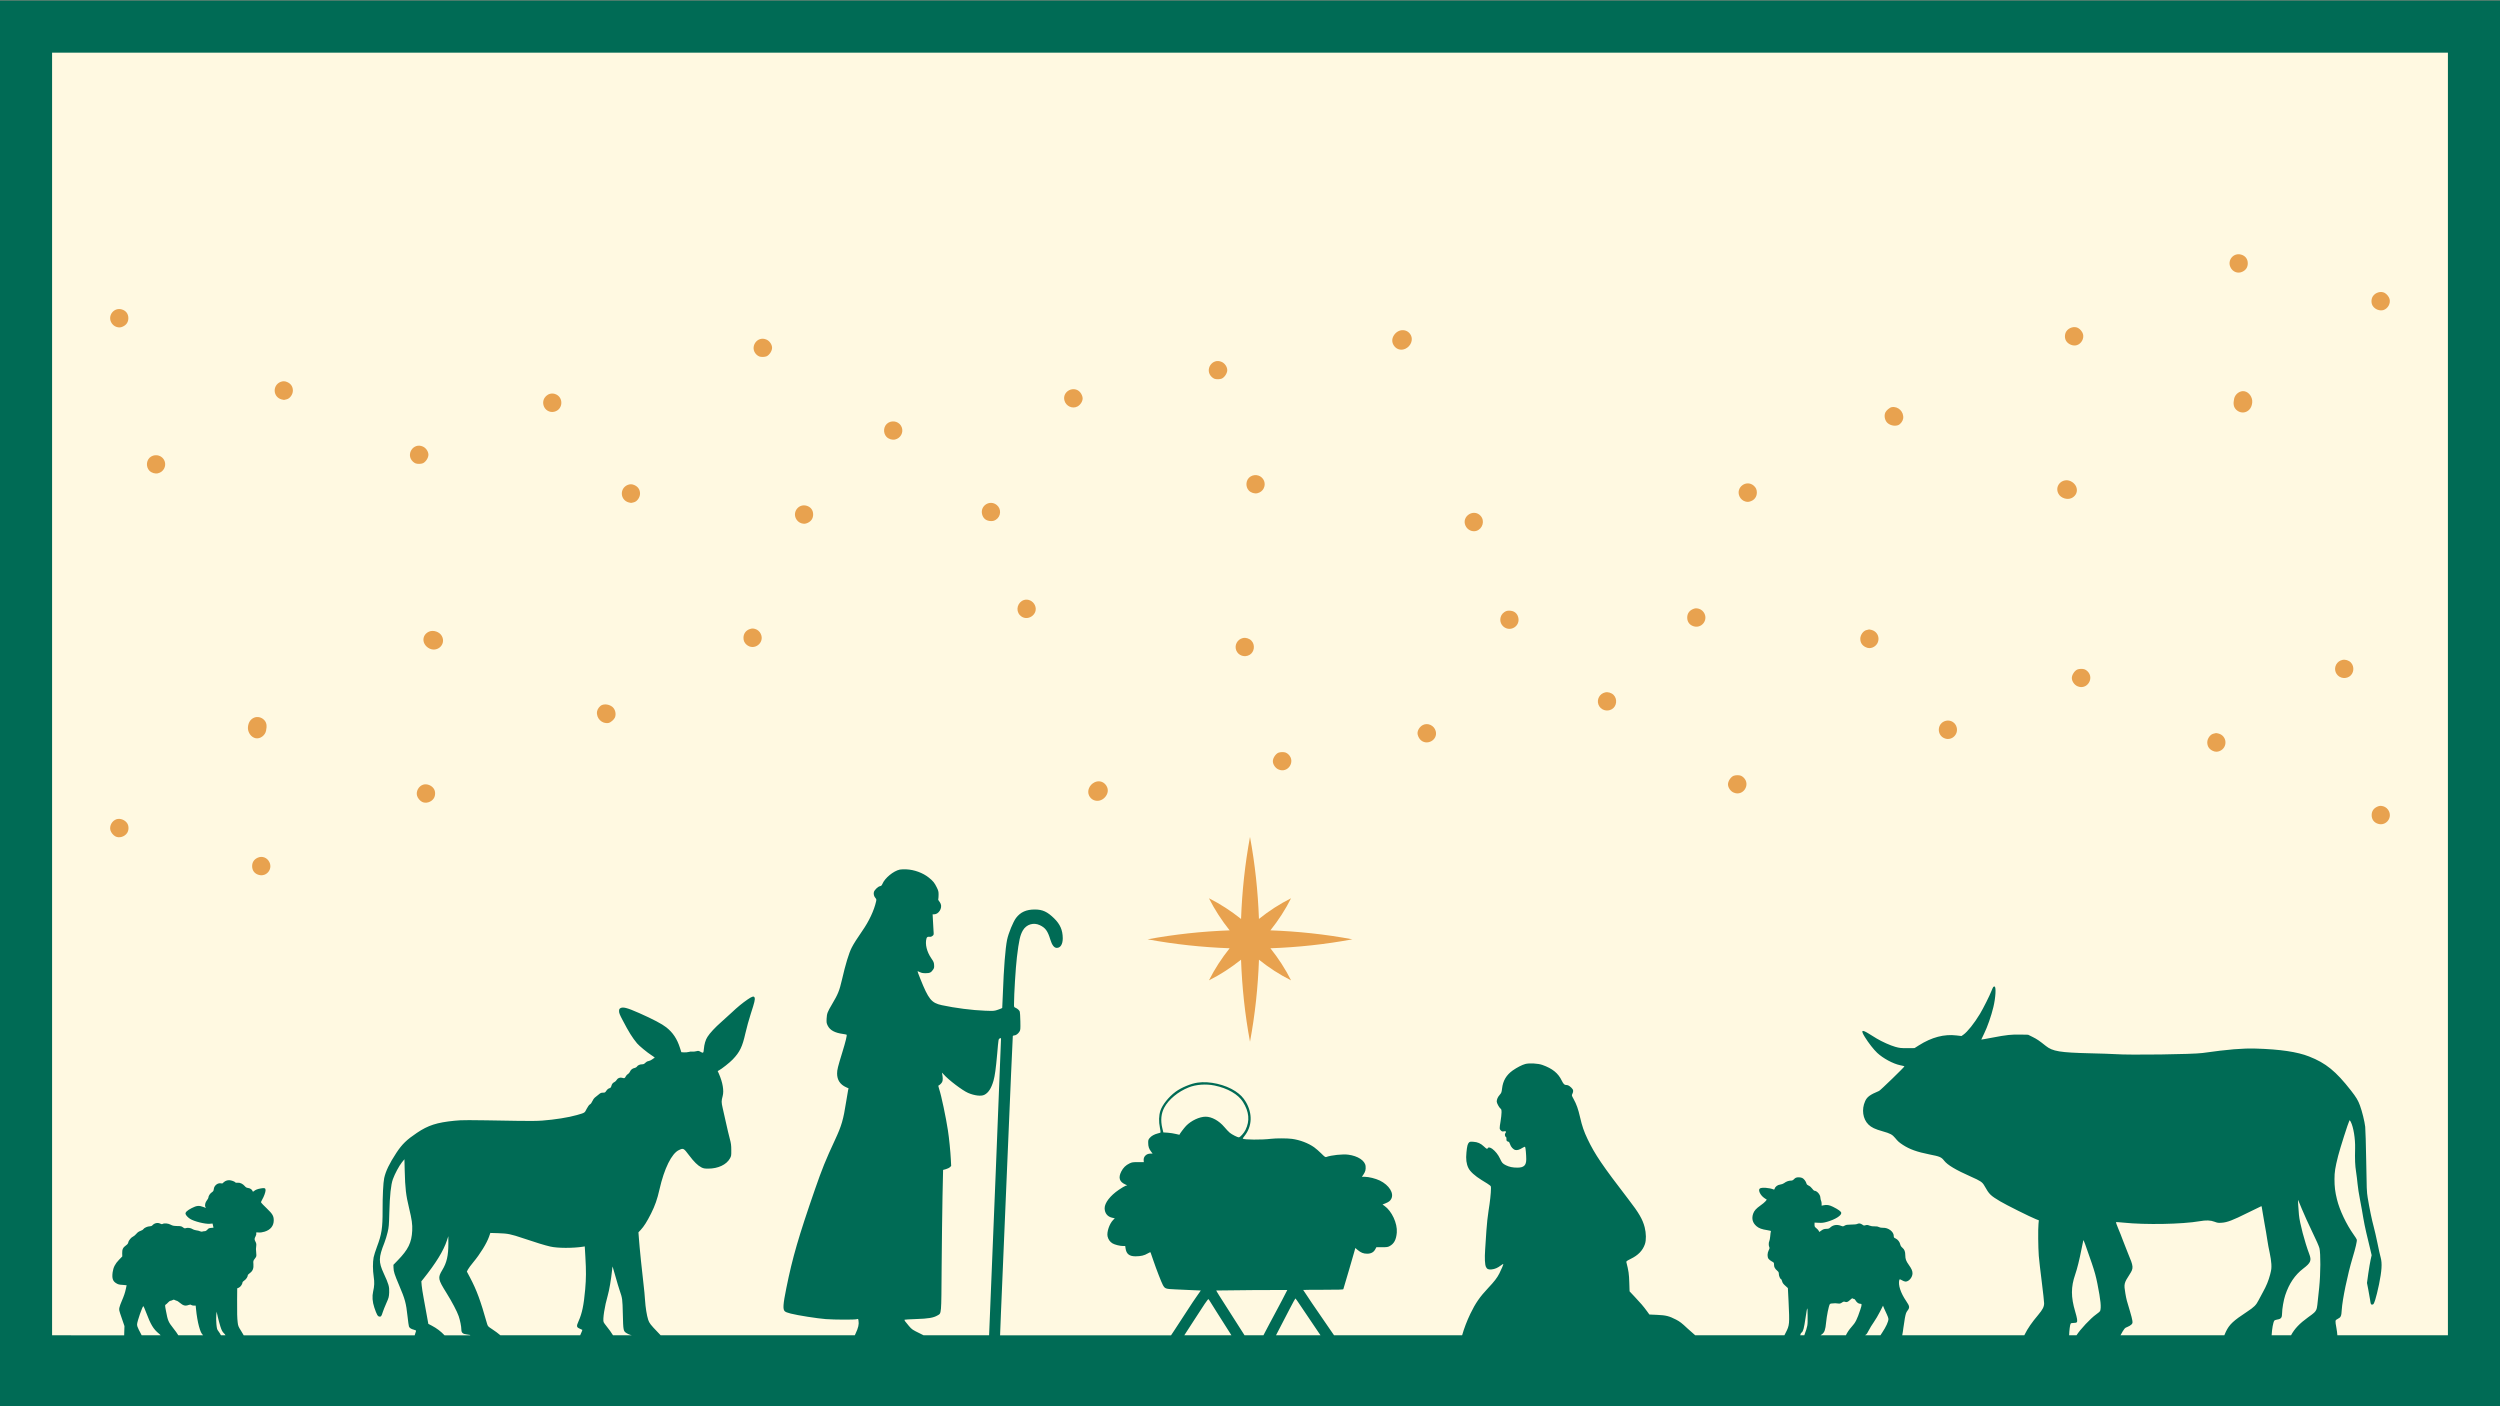
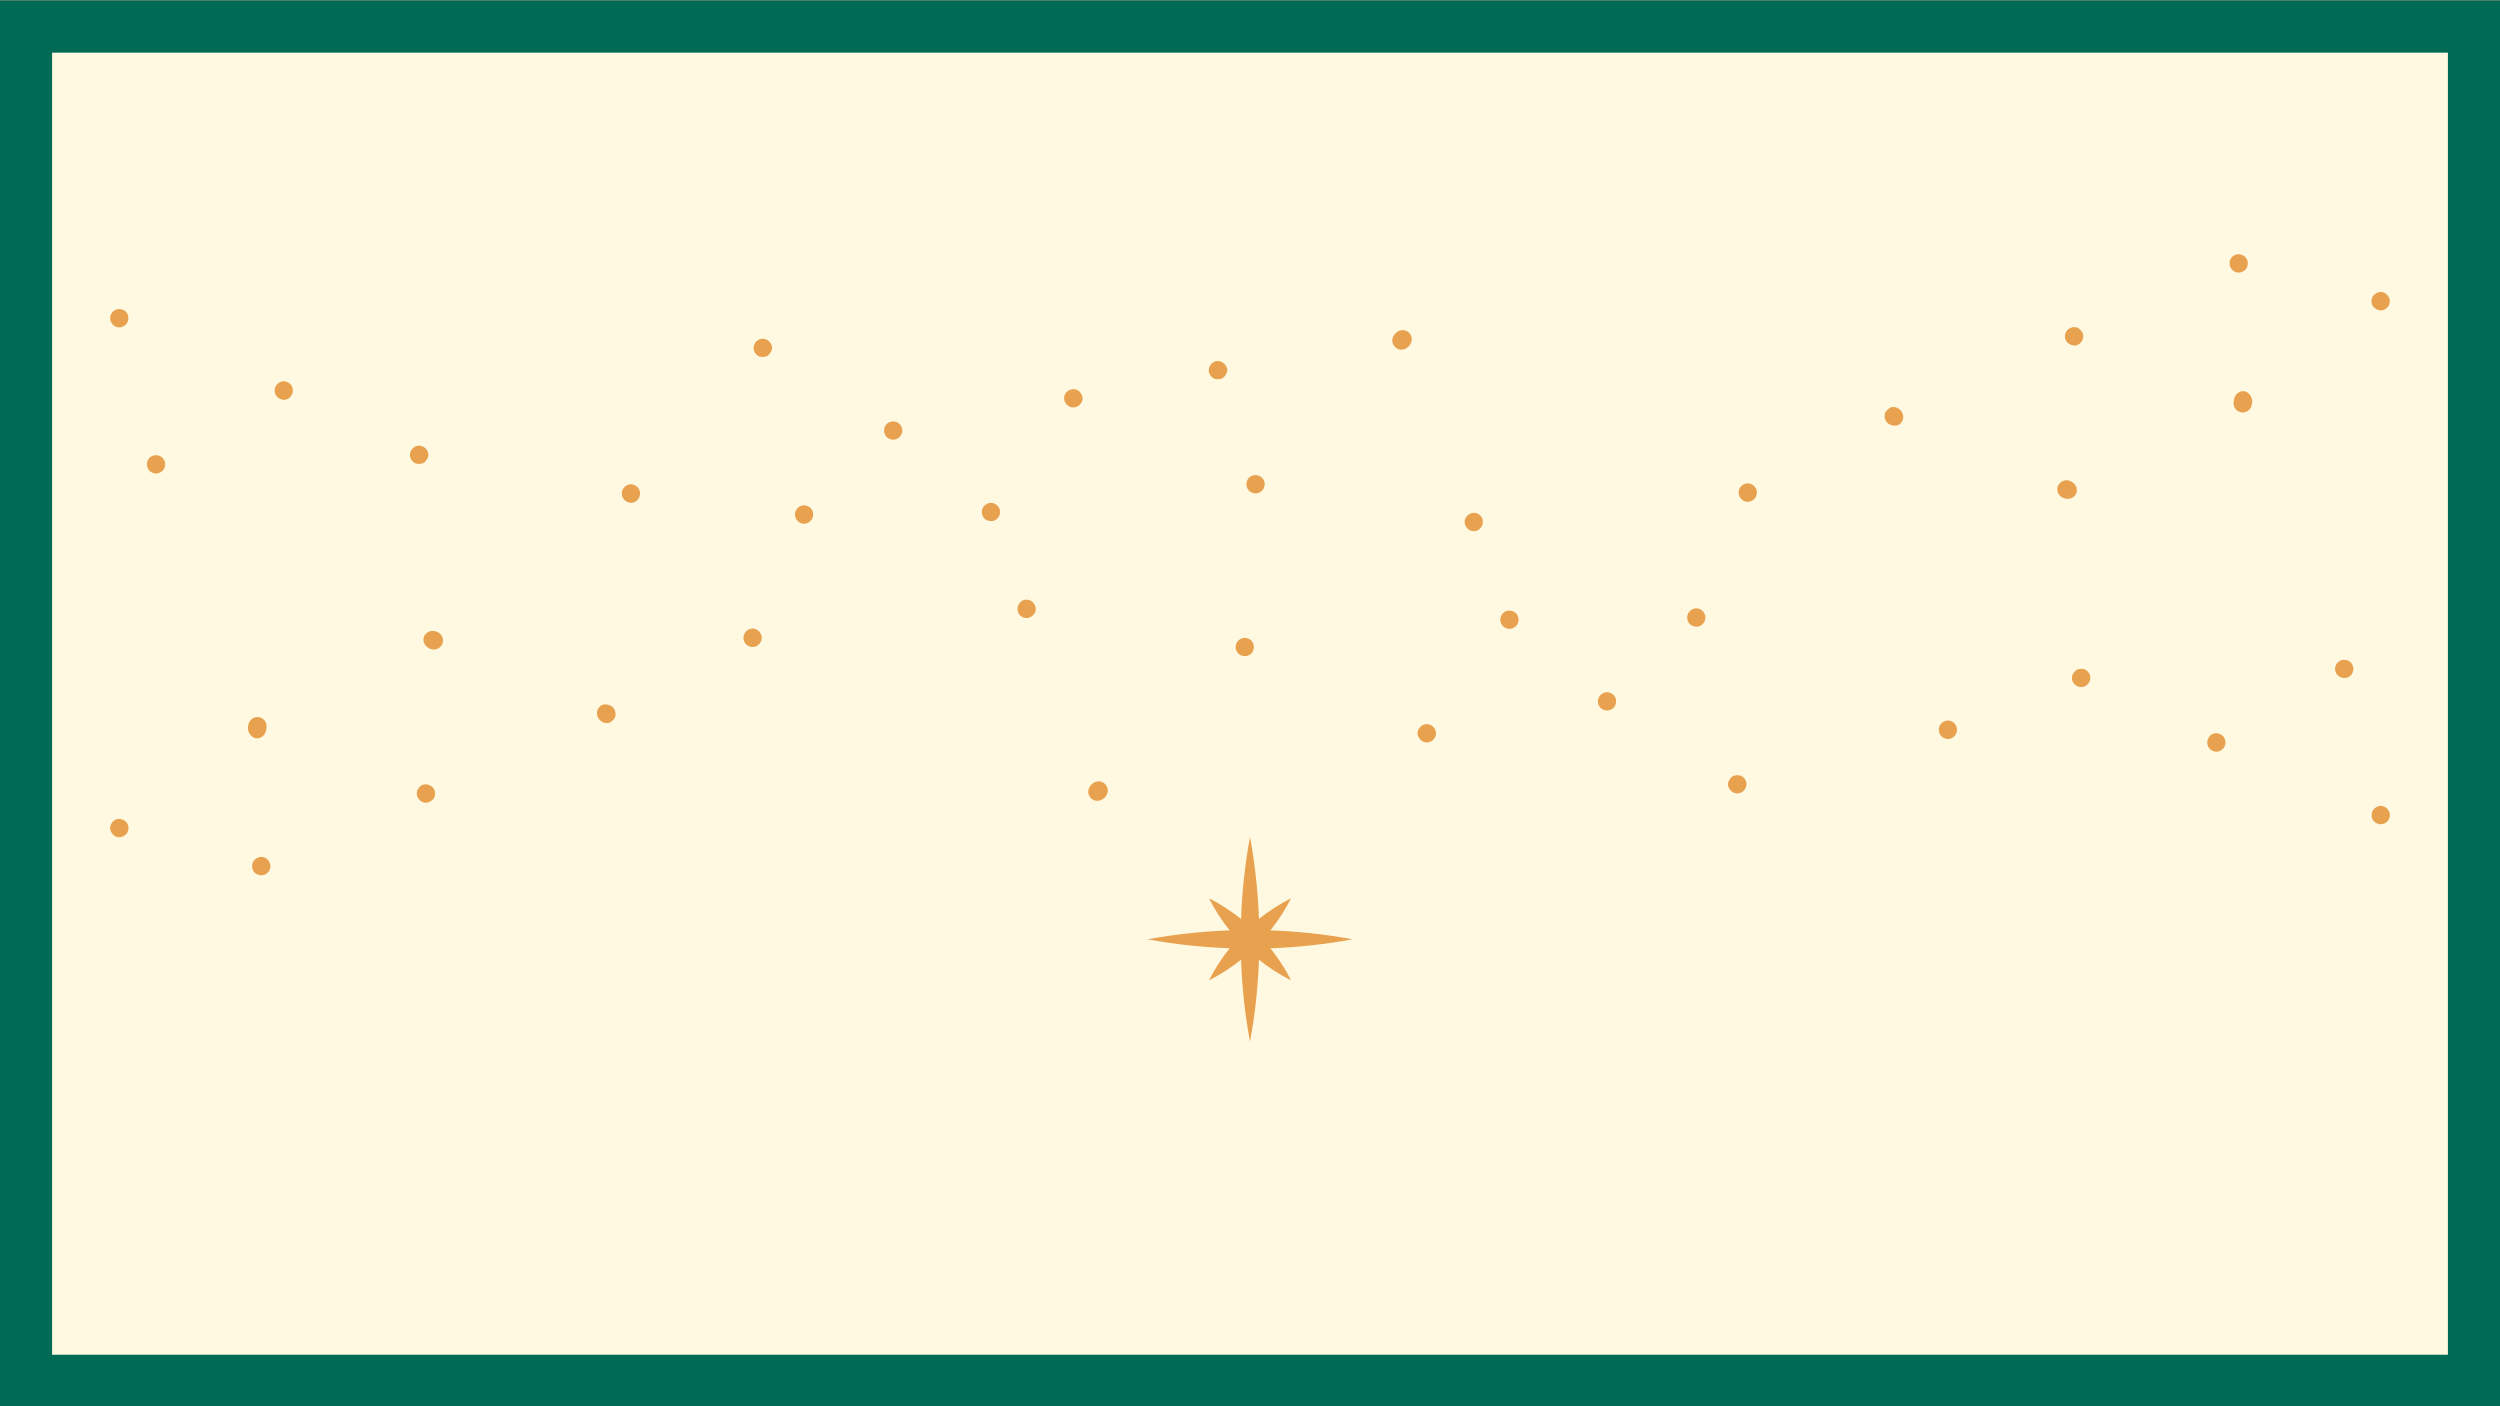
<svg xmlns="http://www.w3.org/2000/svg" id="Layer_1" viewBox="0 0 1920 1080">
  <rect x="0" y="0" width="1920" height="1080" fill="#333333" stroke="none" />
  <defs>
    <style>.cls-1,.cls-2{fill-rule:evenodd;}.cls-1,.cls-3{fill:#006b55;}.cls-2,.cls-4{fill:#e8a24f;}.cls-5{fill:#fff9e1;}</style>
  </defs>
  <rect class="cls-5" y=".429" width="1920" height="1080" />
  <path class="cls-3" d="M1880,40.429v1000H40V40.429h1840M1920,.429H0v1080h1920V.429h0Z" />
  <path class="cls-4" d="M975.67,728.277c21.12-.76,42.188-3.001,62.987-6.885-20.799-3.883-41.867-6.122-62.987-6.883,6.09-7.639,11.479-15.85,15.854-24.642-8.795,4.378-17.009,9.769-24.65,15.863-.773-21.122-3.02-42.193-6.874-62.994-3.855,20.809-6.102,41.887-6.874,63.015-7.649-6.092-15.867-11.486-24.65-15.883,4.397,8.784,9.791,17.001,15.883,24.651-21.129.772-42.207,3.019-63.015,6.874,20.809,3.855,41.887,6.102,63.015,6.874-6.092,7.649-11.486,15.867-15.883,24.651,8.78-4.395,16.994-9.787,24.641-15.875.76,21.127,3,42.202,6.886,63.008,3.883-20.799,6.123-41.867,6.883-62.987,7.639,6.09,15.85,11.479,24.642,15.854-4.376-8.791-9.765-17.001-15.856-24.64Z" />
  <path class="cls-2" d="M786.432,460.789c-4.911,1.625-6.646,7.791-3.249,11.557,5.317,5.871,14.917-.443,11.594-7.606-1.477-3.212-5.169-4.948-8.345-3.951h0Z" />
  <path class="cls-2" d="M1300.027,467.841c-2.806,1.292-4.246,3.508-4.246,6.498,0,3.286,1.846,5.76,5.058,6.683,5.723,1.661,10.745-4.172,8.271-9.637-.812-1.846-2.548-3.36-4.394-3.877-1.92-.517-2.991-.443-4.689.332Z" />
  <path class="cls-2" d="M1825.677,619.553c-2.806,1.292-4.246,3.508-4.246,6.498,0,3.286,1.846,5.76,5.058,6.683,5.723,1.661,10.745-4.172,8.271-9.637-.812-1.846-2.548-3.36-4.394-3.877-1.92-.517-2.991-.443-4.689.332Z" />
  <path class="cls-2" d="M1155.401,470.057c-3.914,2.511-4.283,8.197-.739,11.188,5.317,4.468,13.108-.406,11.335-7.163-.849-3.249-3.323-5.095-6.941-5.095-1.514,0-2.326.222-3.655,1.071Z" />
  <path class="cls-2" d="M575.64,483.201c-2.88,1.034-4.652,3.545-4.652,6.646,0,2.215.702,3.803,2.326,5.243,5.723,5.021,14.141-1.292,11.003-8.197-.812-1.846-2.548-3.36-4.394-3.877-1.772-.48-2.511-.443-4.283.185Z" />
-   <path class="cls-2" d="M1434.796,483.57c-.185.074-.812.222-1.366.332-2.437.554-4.726,3.766-4.726,6.646,0,3.028,1.44,5.243,4.246,6.535,1.809.849,3.471.886,5.28.148,6.351-2.695,5.797-11.631-.849-13.44-1.514-.406-1.92-.443-2.585-.222Z" />
  <path class="cls-2" d="M1701.267,563.152c-.185.074-.812.222-1.366.332-2.437.554-4.726,3.766-4.726,6.646,0,3.028,1.44,5.243,4.246,6.535,1.809.849,3.471.886,5.28.148,6.351-2.695,5.797-11.631-.849-13.44-1.514-.406-1.92-.443-2.585-.222Z" />
  <path class="cls-2" d="M329.328,485.158c-5.28,2.474-5.538,8.972-.517,12.332,6.388,4.283,14.104-2.252,10.56-8.972-1.772-3.323-6.683-4.948-10.043-3.36Z" />
  <path class="cls-2" d="M1595.41,514.179c-2.142.923-4.246,4.135-4.246,6.498,0,2.474,1.846,5.243,4.246,6.314,7.237,3.323,13.477-6.055,7.68-11.557-.554-.554-1.514-1.181-2.068-1.366-1.403-.554-4.246-.48-5.612.111Z" />
  <path class="cls-2" d="M1331.336,595.838c-2.142.923-4.246,4.135-4.246,6.498,0,2.474,1.846,5.243,4.246,6.314,7.237,3.323,13.477-6.055,7.68-11.557-.554-.554-1.514-1.181-2.068-1.366-1.403-.554-4.246-.48-5.612.111Z" />
-   <path class="cls-2" d="M981.794,578.09c-2.142.923-4.246,4.135-4.246,6.498,0,2.474,1.846,5.243,4.246,6.314,7.237,3.323,13.477-6.055,7.68-11.557-.554-.554-1.514-1.181-2.068-1.366-1.403-.554-4.246-.48-5.612.111Z" />
  <path class="cls-2" d="M1232.791,531.755c-4.283.96-6.683,5.391-5.169,9.415,1.588,4.098,6.498,5.76,10.338,3.471,3.692-2.178,4.357-7.717,1.329-10.892-1.661-1.661-4.357-2.511-6.498-1.994Z" />
  <path class="cls-2" d="M954.574,490.014c-4.283.96-6.683,5.391-5.169,9.415,1.588,4.098,6.498,5.76,10.338,3.471,3.692-2.178,4.357-7.717,1.329-10.892-1.661-1.661-4.357-2.511-6.498-1.994Z" />
  <path class="cls-2" d="M1798.961,506.807c-4.283.96-6.683,5.391-5.169,9.415,1.588,4.098,6.498,5.76,10.338,3.471,3.692-2.178,4.357-7.717,1.329-10.892-1.661-1.661-4.357-2.511-6.498-1.994Z" />
  <path class="cls-2" d="M462.213,541.502c-1.698.739-3.397,3.028-3.692,4.948-.775,5.169,3.84,9.711,8.825,8.788,1.588-.295,4.246-2.585,4.911-4.172,1.181-2.769.185-6.609-2.105-8.308-2.363-1.772-5.612-2.252-7.938-1.255Z" />
  <path class="cls-2" d="M195.114,551.176c-2.732,1.181-4.394,3.729-4.689,7.2-.369,3.914,2.4,7.938,5.981,8.603,3.36.628,7.126-2.068,7.902-5.686.849-3.877.443-6.351-1.366-8.271-2.068-2.215-5.243-2.954-7.828-1.846Z" />
  <path class="cls-2" d="M1494.574,553.539c-7.052,1.551-7.532,11.409-.702,13.661,5.206,1.698,10.264-3.175,8.861-8.566-.923-3.655-4.542-5.908-8.16-5.095Z" />
  <path class="cls-2" d="M1092.669,556.862c-2.289,1.218-4.025,3.914-4.025,6.277,0,1.366.886,3.471,1.957,4.689,4.763,5.428,13.883.665,12.037-6.314-1.145-4.394-6.129-6.683-9.969-4.652Z" />
  <path class="cls-2" d="M840.708,600.763c-4.098,1.92-6.092,6.72-4.246,10.338,2.622,5.132,9.452,5.28,12.923.222,2.031-2.954,1.846-6.277-.48-8.935-2.068-2.363-5.28-2.991-8.197-1.625Z" />
  <path class="cls-2" d="M325.008,602.609c-3.471,1.108-5.649,5.095-4.726,8.492.48,1.772,2.178,3.877,3.84,4.726,2.88,1.514,7.015.295,8.972-2.622,1.366-2.068,1.44-5.317.148-7.348-1.661-2.695-5.391-4.135-8.234-3.249Z" />
  <path class="cls-2" d="M89.532,629.152c-3.471,1.108-5.649,5.095-4.726,8.492.48,1.772,2.178,3.877,3.84,4.726,2.88,1.514,7.015.295,8.972-2.622,1.366-2.068,1.44-5.317.148-7.348-1.661-2.695-5.391-4.135-8.234-3.249Z" />
  <path class="cls-2" d="M197.883,658.732c-2.806,1.292-4.246,3.508-4.246,6.498,0,3.286,1.846,5.76,5.058,6.683,5.797,1.698,10.818-4.172,8.271-9.637-1.661-3.618-5.612-5.169-9.083-3.545Z" />
-   <path class="cls-1" d="M1795.102,1025.505c-.134-1.729-.38-3.669-.742-5.644-1.034-5.76-.997-5.908.665-6.757,2.843-1.44,3.138-2.142,3.434-7.163.48-7.901,4.505-27.249,8.271-39.803,2.289-7.495,3.581-13.107,3.286-14.104-.111-.443-1.182-2.142-2.363-3.766-5.723-8.086-10.855-18.868-12.886-27.249-1.403-5.686-1.883-9.526-1.883-15.434,0-5.465.517-8.825,2.806-17.871,1.44-5.723,7.754-25.514,8.64-27.101.222-.406.48-.185,1.071.96,2.068,4.061,3.508,12.96,3.323,20.234-.222,8.861-.037,13.255.738,18.092.406,2.622.923,6.831,1.145,9.341.185,2.511,1.108,8.234,1.994,12.738.886,4.505,1.957,10.523,2.4,13.403.48,2.843,1.477,7.902,2.289,11.261.775,3.323,2.031,8.603,2.806,11.704l1.329,5.649-.775,3.397c-.406,1.883-1.218,6.646-1.809,10.671l-.997,7.237.997,5.132c.554,2.806,1.181,6.277,1.366,7.717.48,3.582.628,3.914,1.809,3.766.849-.111,1.071-.48,2.142-3.619.665-1.957,1.957-7.274,2.917-11.815,2.142-10.449,2.511-16.246,1.292-20.677-.443-1.514-1.551-6.425-2.437-10.892-.923-4.468-2.215-10.191-2.917-12.738-1.329-4.8-3.36-14.547-4.652-22.523-.702-4.135-.812-7.089-1.108-27.692-.222-12.701-.554-24.664-.775-26.584-.48-4.135-2.363-11.815-4.025-16.32-1.44-3.988-2.88-6.351-6.904-11.52-11.668-14.917-19.237-21.083-32.233-26.178-8.972-3.545-22.191-5.502-40.8-6.055-10.302-.295-21.009.591-40.984,3.397-7.385,1.034-56.049,1.698-66.83.886-2.622-.185-11.52-.48-19.754-.665-22.818-.554-28.541-1.477-33.71-5.612-5.243-4.172-6.831-5.243-10.154-6.904l-3.508-1.735-5.575-.111c-6.941-.185-11.114.259-21.821,2.326-4.652.886-8.529,1.588-8.566,1.514-.037-.037.96-2.142,2.215-4.652,2.4-4.8,5.502-13.661,7.052-20.197,1.772-7.311,2.252-15.655.923-15.914-.332-.037-.775.111-.997.406-.222.258-.849,1.661-1.403,3.065-1.218,3.286-6.277,13.329-8.751,17.465-4.431,7.348-9.674,13.92-12.775,16.061l-1.477,1.034-3.766-.443c-9.452-1.181-19.089,1.366-28.948,7.606l-3.323,2.105-5.538.037c-4.984.037-5.908-.074-9.231-.997-3.729-1.034-10.191-3.914-14.363-6.425-1.218-.739-3.951-2.4-6.055-3.729-5.428-3.36-6.24-2.658-2.991,2.585,2.843,4.615,6.683,9.526,9.489,12.184,4.468,4.209,12.221,8.382,17.575,9.489,1.735.332,3.249.739,3.36.849.295.259-18.461,18.498-19.495,18.904-7.052,2.954-9.231,4.578-10.707,7.901-2.843,6.277-1.772,13.661,2.548,17.908,2.289,2.252,5.021,3.545,11.04,5.243,5.686,1.588,7.311,2.474,9.452,5.058,2.142,2.622,3.028,3.397,5.871,5.28,5.243,3.434,10.929,5.465,20.529,7.385,7.939,1.551,9.083,2.031,11.225,4.763,2.658,3.397,8.861,7.089,20.75,12.369,7.348,3.249,8.64,4.135,10.265,7.052,3.692,6.535,4.505,7.311,12,11.815,4.615,2.769,23.372,12.111,27.434,13.698l2.289.886-.258,2.769c-.406,3.951-.258,18.055.222,24.554.258,3.028,1.255,12,2.289,19.938.997,7.901,1.809,15.323,1.809,16.468,0,2.658-1.071,4.763-4.468,8.825-5.059,6.018-8.086,10.375-10.486,15.212-.096.191-.184.37-.273.549h-93.755c.351-1.746.684-3.791.88-5.607.221-1.846.738-5.206,1.145-7.495.665-3.545.997-4.468,2.031-5.834,1.846-2.4,1.698-3.36-.96-7.274-4.394-6.462-6.351-12.48-5.317-16.394q.222-.775,1.92.295c.96.591,2.216,1.071,2.843,1.071,2.585,0,5.354-3.286,5.354-6.351,0-1.883-.739-3.545-2.843-6.498-2.142-3.028-2.658-4.431-2.695-7.385,0-2.843-.628-4.431-2.289-5.834-.849-.665-1.366-1.551-1.551-2.363-.332-1.883-1.957-3.951-3.582-4.689-1.292-.554-1.44-.775-1.44-1.957,0-3.249-4.209-6.425-8.197-6.24-1.292.037-2.4-.148-3.212-.554-.849-.443-1.883-.628-3.323-.554-1.366.074-2.658-.111-3.84-.554-1.44-.591-1.994-.628-3.101-.295-1.181.369-1.44.295-2.511-.517-1.292-.96-2.732-1.145-3.988-.443-.48.258-2.363.443-4.505.443-3.028.037-3.914.185-4.984.775-1.255.739-1.329.739-2.954.148-3.028-1.182-6.018-.665-8.197,1.366-.775.775-1.366.96-2.991.997-1.625.074-2.363.295-3.692,1.218l-1.661,1.181-.48-.923c-.259-.517-1.108-1.403-1.846-1.994-1.218-.96-1.366-1.255-1.366-2.695l.037-1.588,3.175.148c2.658.148,3.729,0,6.498-.775,6.351-1.846,11.04-4.837,10.818-6.831-.111-1.071-2.142-2.585-6.462-4.726-2.769-1.366-4.652-1.661-7.2-1.108l-1.403.295v-1.514c0-.849-.185-1.883-.443-2.326-.222-.443-.48-1.514-.517-2.363-.074-2.363-2.658-5.28-4.689-5.28-.258,0-.997-.738-1.625-1.625-.702-.96-1.735-1.883-2.622-2.252-1.034-.48-1.588-.96-1.735-1.625-.406-1.661-2.031-3.766-3.323-4.32-1.366-.554-3.618-.665-4.8-.148-.406.148-1.145.739-1.625,1.255-.665.702-1.255.96-2.326.96-1.625,0-3.618.738-5.243,1.994-.665.48-1.883.923-2.917,1.034-1.957.222-3.803,1.625-4.209,3.175-.148.628-.369.775-.812.591-3.175-1.329-9.194-1.772-10.56-.739-1.588,1.145.332,5.206,3.471,7.348l1.846,1.218-.96,1.218c-.517.665-2.252,2.105-3.84,3.212-3.397,2.4-4.874,4.061-5.686,6.388-1.255,3.766-.443,6.904,2.548,9.526,1.809,1.588,4.172,2.474,8.455,3.102,2.437.369,2.843.517,2.622,1.034-.148.332-.369,1.92-.48,3.545-.148,1.625-.443,3.323-.702,3.766-.554.997-.591,3.582-.037,4.615.332.628.258,1.108-.443,2.474-1.108,2.215-1.182,5.132-.111,6.572.406.591,1.514,1.44,2.474,1.957,1.661.886,1.735.96,1.735,2.622,0,1.809.702,3.028,2.658,4.726.812.702,1.034,1.181,1.034,2.4,0,1.44,1.108,3.914,1.772,3.914.148,0,.48.739.738,1.625.295,1.218.923,2.068,2.437,3.397l1.994,1.809.517,10.154c.849,17.612.775,18.424-2.215,24.184-.368.715-.689,1.344-.978,1.915h-68.5c-1.864-1.567-4.04-3.48-5.837-5.164-4.505-4.246-5.908-5.317-8.861-6.868-5.317-2.732-7.754-3.36-14.621-3.655l-5.871-.258-1.735-2.4c-2.88-3.951-5.169-6.609-9.452-11.114l-4.024-4.283-.222-6.794c-.185-6.498-.517-8.861-2.252-15.655-.148-.628.369-.997,3.397-2.511,5.686-2.769,9.12-6.314,10.855-11.261,1.071-3.065.997-8.345-.185-13.034-1.551-6.018-4.468-11.077-12.443-21.378-20.012-26.03-25.772-34.486-31.421-46.338-2.806-5.871-4.172-9.895-5.76-16.8-1.44-6.277-2.695-9.821-4.985-13.994-1.477-2.695-1.514-2.695-.886-3.951.96-2.031.775-3.138-.775-4.652-1.809-1.698-2.695-2.142-4.431-2.142q-1.403-.037-2.954-3.286c-2.732-5.76-7.163-9.341-14.991-12.111-3.212-1.145-9.969-1.514-12.997-.702-2.437.628-6.388,2.658-9.711,4.985-4.874,3.471-7.495,7.902-8.16,13.883-.369,2.954-.48,3.286-1.846,4.874-1.44,1.588-2.252,3.471-2.252,5.132,0,1.108,1.772,4.468,2.806,5.28.775.591.886.997.886,3.028,0,1.292-.332,4.357-.738,6.794-.923,5.649-.923,5.945.185,7.052.812.812,1.145.923,2.4.702,1.329-.222,1.477-.185,1.477.517,0,.406-.148.849-.369.96-.628.369-.406,2.363.295,2.806.48.295.628.739.517,1.588-.148,1.255.332,1.883,1.551,2.105.48.111.849.702,1.218,1.883.591,2.068,2.511,4.135,4.098,4.468,1.477.295,3.212-.222,5.391-1.625,1.366-.849,1.883-.997,2.105-.665.369.591.849,6.018.849,9.378,0,4.726-1.809,6.462-6.868,6.462-3.581,0-6.203-.554-8.788-1.846-2.548-1.292-2.991-1.809-4.542-5.169-1.366-2.954-3.582-5.723-5.945-7.458-1.588-1.145-3.065-1.366-3.397-.48-.369.886-.886.665-2.991-1.329-2.511-2.363-4.763-3.36-8.086-3.582-2.326-.148-2.732-.074-3.397.591-.997.997-1.44,2.695-1.92,7.569-.517,5.132-.074,8.788,1.514,12,1.329,2.732,4.985,6.055,10.191,9.268,7.68,4.726,7.126,4.209,7.126,6.425,0,3.508-.738,10.338-1.846,17.058-.628,3.914-1.329,10.228-1.661,15.323-.295,4.763-.739,11.335-.96,14.585-.443,6.609-.222,11.52.628,13.292.775,1.662,1.92,2.179,4.357,1.92,2.437-.258,4.615-1.181,6.978-2.991.997-.775,1.883-1.292,1.994-1.218.185.222-1.366,3.988-3.028,7.274-1.698,3.36-3.914,6.24-8.529,11.114-6.461,6.868-9.784,11.631-13.772,19.901-2.638,5.524-4.823,11.225-6.311,16.5h-98.353c-1.056-1.532-2.252-3.266-3.613-5.238-8.935-12.886-20.086-29.317-20.086-29.575,0-.074,6.904-.148,15.323-.148,11.963,0,15.397-.111,15.508-.48.702-2.215,8.049-27.212,8.529-29.132l.665-2.474,1.735,1.477c2.511,2.105,4.505,2.917,7.311,2.917,3.028,0,5.058-1.108,6.277-3.397l.849-1.588h4.32c3.692,0,4.505-.111,5.797-.812,3.471-1.846,5.132-4.985,5.575-10.449.554-7.052-3.877-16.578-9.489-20.492l-1.477-1.034,2.105-.849c2.732-1.108,3.729-1.883,4.578-3.471,2.326-4.283-1.551-10.523-8.714-14.068-3.286-1.588-8.455-2.88-11.704-2.917h-2.105l1.255-1.846c1.44-2.142,1.809-3.692,1.588-6.314-.406-4.209-5.908-7.865-13.366-8.825-4.172-.554-13.034.369-16.8,1.772-.775.258-1.218-.037-3.877-2.695-1.625-1.625-4.098-3.766-5.428-4.726-4.542-3.212-10.892-5.649-17.095-6.498-3.471-.48-12.295-.517-16.098-.037-7.126.886-20.75.775-21.711-.148-.074-.111.554-1.034,1.44-2.142,5.834-7.348,6.203-17.095.997-25.957-2.105-3.545-4.357-5.834-8.123-8.345-7.791-5.095-19.754-7.864-28.874-6.572-5.169.702-12.628,3.803-17.021,7.052-5.317,3.951-10.228,10.08-11.668,14.621-1.181,3.729-1.292,8.308-.369,12.812.406,2.031.628,3.766.48,3.877-.148.148-1.071.443-2.105.665-2.658.665-5.021,1.994-6.277,3.582-.96,1.181-1.108,1.662-1.071,3.619,0,2.843.591,4.615,2.179,6.683l1.218,1.625h-1.772c-3.065,0-5.391,2.363-5.095,5.206l.111,1.329h-4.431c-4.025,0-4.615.074-6.498.96-2.954,1.403-4.911,3.323-6.425,6.314-2.363,4.726-1.366,7.828,3.028,9.822l1.588.702-1.255.369c-.665.222-3.028,1.588-5.169,3.065-6.683,4.542-10.929,10.08-10.929,14.178.037,3.766,2.142,6.462,5.723,7.274l2.068.443-1.292,1.329c-2.843,2.917-4.985,9.268-4.246,12.591.517,2.289,1.846,4.209,3.803,5.354,1.735,1.034,5.76,2.031,8.234,2.031h1.514l.259,1.772c.591,4.32,2.917,6.166,7.754,6.129,4.025-.037,6.72-.665,9.194-2.178,1.403-.849,2.142-1.108,2.252-.812.111.258,1.034,2.917,2.068,5.981,2.474,7.274,6.314,17.095,7.385,19.052,1.625,2.88,2.031,3.028,9.858,3.36,3.803.148,9.674.406,13.108.591l6.166.258-3.212,4.615c-1.809,2.548-4.32,6.351-5.649,8.418-1.329,2.105-6.314,9.748-11.077,16.985-1.013,1.528-1.99,3.002-2.907,4.389h-131.308c.182-5.117.438-11.776.695-17.792.443-9.563,2.585-61.07,4.837-114.461,2.252-53.427,4.135-97.328,4.246-97.587.074-.222.554-.443.997-.443,1.292,0,3.028-1.218,4.025-2.806.849-1.403.886-1.625.775-8.049-.074-3.619-.259-6.978-.443-7.458-.443-1.108-1.772-2.289-3.212-2.917-1.181-.517-1.218-.591-1.218-2.658,0-7.865,1.255-27.914,2.215-36.111,1.551-12.96,2.474-17.058,4.615-20.714,2.695-4.578,8.123-6.277,12.923-4.024,4.394,2.068,6.129,4.468,8.16,11.151,1.218,4.025,2.806,6.166,4.652,6.314,3.028.259,4.911-2.695,4.874-7.495-.074-6.203-2.031-10.634-6.609-15.138-5.243-5.132-8.861-6.794-14.769-6.831-6.646,0-11.003,1.957-14.474,6.462-2.252,2.991-5.834,11.704-6.904,16.8-1.329,6.498-2.548,21.932-3.212,40.615-.222,6.203-.443,11.446-.517,11.668-.074.222-1.514.849-3.212,1.403-3.028,1.034-3.102,1.034-10.08.775-9.563-.332-23.04-2.068-33.12-4.246-7.975-1.735-10.191-4.468-16.578-20.455-1.218-3.028-2.142-5.538-2.068-5.612.074-.074.849.222,1.772.665,1.255.628,2.289.849,4.468.849,3.175,0,4.209-.517,5.76-2.806.739-1.071.849-1.625.739-3.471-.111-1.994-.369-2.548-2.215-5.243-3.397-4.948-4.837-10.855-3.655-15.101q.406-1.551,1.994-1.366c1.218.148,1.772,0,2.622-.665,1.034-.812,1.034-.849.812-3.803-.111-1.662-.332-5.206-.443-7.902l-.258-4.874h1.218c3.397,0,6.351-4.726,4.985-8.012-.332-.775-.923-1.772-1.329-2.215-.517-.517-.702-1.034-.517-1.551.111-.406.222-1.92.222-3.397,0-2.326-.148-2.954-1.477-5.649-1.625-3.323-2.88-4.874-6.055-7.385-4.578-3.655-11.151-6.055-17.243-6.314-1.92-.074-4.172,0-5.021.185-4.837,1.034-11.483,6.498-13.329,10.966-.554,1.255-.886,1.588-1.883,1.772-1.588.295-4.32,2.991-4.689,4.578-.332,1.551.074,3.175,1.145,4.431.849.997.886,1.218.517,2.88-1.477,6.646-5.428,15.138-10.56,22.449-3.655,5.243-6.831,10.228-8.16,12.923-2.142,4.209-4.689,12.554-7.495,24.738-1.957,8.382-2.991,10.929-7.569,18.646-3.545,6.018-3.951,7.089-4.172,10.966-.148,3.175-.074,3.582.849,5.502,1.735,3.508,5.428,5.538,11.778,6.388,1.366.222,2.622.443,2.732.554.406.443-.775,5.354-3.286,13.477-3.508,11.409-4.024,13.44-4.024,16.357,0,4.874,2.289,8.418,6.831,10.486l1.957.886-.369,1.588c-.185.849-.849,4.689-1.44,8.529-2.179,13.957-3.508,18.572-8.529,29.354-7.274,15.618-9.969,22.338-15.434,38.067-12.628,36.443-17.243,52.32-22.006,75.876-2.511,12.406-2.769,16.172-1.255,17.723.665.665,1.994,1.181,4.615,1.846,5.428,1.403,20.566,3.766,26.954,4.246,7.015.517,22.154.554,23.704.074,1.145-.369,1.181-.369,1.403,1.108.48,2.769-.111,5.428-2.252,9.969-.219.465-.412.886-.593,1.288h-149.086c-.628-.684-1.366-1.462-2.265-2.395-5.465-5.649-6.498-7.015-7.311-9.489-1.108-3.397-2.068-9.526-2.437-15.175-.185-3.102-.665-8.234-1.071-11.446-.96-7.569-3.286-30.424-3.655-36.147l-.332-4.431,1.772-1.883c2.437-2.622,4.8-6.351,7.938-12.591,3.028-6.055,4.763-11.003,6.425-18.387,3.655-16.135,9.378-27.729,14.954-30.314,3.434-1.625,3.618-1.514,7.717,3.914,3.877,5.169,6.757,7.975,9.6,9.415,1.551.775,2.363.923,5.206.923,7.532,0,13.994-3.028,16.652-7.828,1.034-1.883,1.071-2.142,1.034-6.388,0-3.766-.185-5.095-1.182-8.861-.665-2.437-1.92-7.754-2.806-11.815-.923-4.061-2.105-9.305-2.622-11.631-1.034-4.505-1.034-5.428,0-9.231,1.108-4.135.037-10.449-2.954-17.243l-.886-1.957.812-.406c2.252-1.181,8.529-6.129,10.781-8.529,5.428-5.686,7.348-9.674,9.674-19.975.923-4.098,2.806-10.966,4.209-15.249,2.843-8.677,3.36-10.929,2.88-12.221-.517-1.366-1.772-1.034-5.243,1.329-4.135,2.843-7.791,5.834-12.48,10.264-2.105,1.994-5.723,5.28-8.012,7.274-4.431,3.877-8.677,8.418-10.449,11.261-1.477,2.252-2.474,5.686-2.769,9.268-.295,3.323-.443,3.434-2.732,2.142-1.292-.775-1.551-.775-3.286-.332-1.034.259-2.326.369-2.88.259-.591-.148-1.772-.037-2.695.258-.923.259-2.585.406-3.692.332l-2.031-.148-1.034-3.249c-2.215-6.978-5.428-11.815-10.523-15.84-3.249-2.585-10.264-6.277-20.751-10.929-9.526-4.209-12.738-5.021-14.695-3.655-.628.443-.812.923-.812,2.215,0,1.366.48,2.622,2.658,6.72,4.837,9.305,7.458,13.477,11.151,17.945,1.735,2.031,7.754,7.015,11.225,9.231,2.105,1.329,2.806,2.068,1.957,2.068-.148,0-.886.48-1.625,1.071-.739.554-1.994,1.145-2.769,1.255-.886.148-1.809.665-2.474,1.366-.812.849-1.366,1.108-2.474,1.108-1.661,0-3.434.812-3.988,1.846-.222.369-.96.812-1.661.96-1.698.295-3.028,1.366-3.692,2.954-.295.702-.96,1.44-1.477,1.698-.554.258-1.292,1.071-1.698,1.846-.775,1.514-.997,1.588-2.88,1.034-1.551-.443-3.397.332-4.135,1.698-.259.517-.923,1.181-1.477,1.477-1.514.775-2.105,1.514-2.548,3.102-.295,1.181-.628,1.514-1.698,1.846-.849.295-1.588.923-2.215,1.883-.812,1.329-1.034,1.44-2.548,1.44-1.403,0-1.92.222-3.471,1.551-.997.886-2.252,1.883-2.806,2.252-.517.369-1.366,1.588-1.846,2.658-.517,1.218-1.218,2.178-1.846,2.511-.665.332-1.551,1.551-2.548,3.434-1.661,3.249-1.218,2.954-7.569,4.8-6.388,1.846-16.874,3.508-26.621,4.246-4.135.295-10.338.369-19.384.185-40.504-.702-41.427-.702-48-.074-13.514,1.366-20.123,3.471-28.8,9.305-7.828,5.243-11.409,8.714-15.766,15.323-5.428,8.271-8.197,14.031-9.378,19.458-.739,3.471-1.255,13.735-1.218,24.812.037,13.514-.702,18.314-4.357,27.987-1.108,2.917-2.252,6.572-2.548,8.086-.702,3.655-.665,9.858.074,14.769.665,4.32.517,7.274-.443,11.446-.849,3.655-.554,7.902.923,12.295,1.883,5.538,2.585,6.794,3.951,6.941,1.255.111,1.514-.258,2.585-3.618.332-1.108,1.551-4.098,2.658-6.646,1.957-4.394,2.031-4.8,2.215-8.308.185-4.431-.369-6.351-4.172-14.585-4.061-8.825-4.025-12.148.517-23.594.812-2.105,1.957-5.76,2.474-8.123.923-3.877,1.034-5.28,1.292-15.175.332-12.886,1.218-21.267,2.732-25.477,1.477-4.135,4.8-10.302,6.941-12.96l1.92-2.363.222,8.861c.332,13.514.96,18.794,3.323,28.541,2.179,9.083,2.658,12.48,2.437,17.428-.443,9.194-3.065,14.547-11.114,22.818l-3.323,3.434.074,2.289c.074,2.917.739,4.985,4.283,13.366,4.615,10.892,5.354,13.551,6.498,24.037.406,3.692.886,7.126,1.071,7.643.48,1.218,1.588,1.92,3.84,2.511,1.329.332,1.698.554,1.588,1.034-.086.258-.508,1.591-1.02,3.244h-131.312c-.602-1.079-1.268-2.206-1.991-3.355-2.068-3.286-2.326-3.877-2.622-6.462-.406-3.582-.517-7.052-.443-17.649l.074-8.603,1.255-.517c1.255-.517,2.806-2.769,2.806-4.025,0-.295.628-.96,1.403-1.477,1.366-.886,2.658-2.88,2.658-4.024,0-.295.739-1.071,1.625-1.698,2.179-1.588,2.991-3.618,2.695-6.941-.185-2.363-.148-2.511,1.108-4.135,1.255-1.661,1.292-1.772,1.071-4.135-.295-2.991-.295-3.84,0-5.76.148-1.145.037-1.883-.554-3.028-.96-1.883-.96-2.289,0-4.135.48-.886.702-1.809.554-2.326-.185-.849-.148-.849,1.809-.702,1.366.111,2.769-.074,4.615-.628,4.542-1.403,7.015-4.468,7.015-8.751-.037-3.323-.923-4.874-5.391-9.157-2.142-2.031-4.061-4.024-4.246-4.357-.222-.443-.037-1.108.775-2.4,1.255-2.068,2.585-5.686,2.585-7.126,0-1.661-.665-1.957-3.582-1.44-2.585.443-4.209,1.071-5.428,2.142-.554.48-.739.48-.886.111-.443-1.329-1.809-2.326-3.397-2.548-1.292-.185-1.883-.48-2.695-1.477-1.514-1.772-3.729-2.806-5.502-2.585-.775.111-1.514.037-1.625-.185-.48-.739-3.323-1.772-4.948-1.772-1.071,0-2.142.295-2.954.775-.702.443-1.477,1.034-1.698,1.366-.259.369-.702.48-1.329.332-2.511-.665-5.428,1.514-5.723,4.32-.185,1.403-.406,1.809-1.588,2.585-1.329.886-2.585,2.843-2.585,4.098,0,.332-.517,1.218-1.145,2.031-1.255,1.551-1.772,3.877-1.108,5.095l.406.739-1.957-.739c-3.286-1.292-5.206-1.108-8.935.812-3.619,1.846-5.132,3.323-4.763,4.578.295,1.034,1.846,2.695,3.471,3.729,3.102,1.957,11.631,4.098,15.175,3.766l2.068-.185.369,1.588.369,1.588-1.883.185c-1.514.148-2.031.369-2.806,1.329-.665.775-1.329,1.145-2.068,1.181-.591,0-1.403.148-1.809.295-.443.185-1.145.111-1.772-.222-.554-.295-1.883-.628-2.954-.739-1.071-.148-2.363-.554-2.88-.96-1.145-.849-3.803-1.218-5.132-.702-.739.295-1.145.148-2.179-.628-1.108-.849-1.625-.96-4.431-.997-2.658-.074-3.471-.222-4.985-1.034-1.92-1.034-4.8-1.292-6.166-.591-.517.295-.997.258-1.772-.185-2.031-1.034-4.468-.517-6.092,1.255-.48.517-1.145.775-2.031.775-1.661,0-4.283,1.181-4.911,2.179-.259.443-1.255,1.034-2.252,1.366-1.218.406-2.178,1.071-3.102,2.179-.739.886-1.809,1.809-2.4,2.068-1.477.591-3.545,3.028-3.803,4.505-.185.96-.665,1.551-1.846,2.4-2.252,1.588-2.917,3.028-2.843,6.018l.074,2.4-2.511,2.585c-3.028,3.138-4.357,5.797-4.911,9.6-.628,4.689.111,6.904,2.88,8.492,1.366.849,2.289,1.071,4.8,1.181,1.662.111,3.065.222,3.065.295,0,.037-.259,1.218-.554,2.622-.628,3.028-1.514,5.649-3.212,9.563-.702,1.588-1.514,3.766-1.735,4.8-.443,1.883-.406,2.031,1.698,8.123l2.142,6.24-.148,4.431c-.024.794-.048,1.713-.071,2.654H-40.64v23.334h2001.28v-23.334h-165.538ZM1748.982,1013.399c2.88-.443,3.655-1.44,3.655-4.763s1.218-10.375,2.437-13.957c2.954-8.898,7.458-15.544,13.772-20.381,5.871-4.468,6.572-6.203,4.615-11.335-3.397-8.972-7.348-23.926-7.865-29.981-.517-5.465-.849-11.668-.665-11.483.111.111,1.44,3.323,2.991,7.2,1.588,3.84,5.095,11.594,7.791,17.169,3.064,6.277,5.206,11.151,5.612,12.738.997,4.025.923,19.606-.185,30.277-1.44,14.178-1.588,15.471-2.142,16.8-.775,1.846-1.662,2.658-6.388,6.018-6.474,4.644-10.43,8.821-13.089,13.804h-14.902c.29-5.03,1.13-9.836,2.071-11.294.185-.258,1.218-.628,2.289-.812ZM1625.033,938.594c.111-.111,2.806.074,6.018.406,16.505,1.735,44.972,1.218,58.264-1.108,5.022-.886,8.345-.775,11.446.406,2.289.886,2.917.96,5.465.775,4.32-.295,8.566-1.92,20.012-7.643,5.686-2.806,10.449-5.132,10.56-5.132s.443,1.551.665,3.397c.258,1.883,1.034,6.462,1.735,10.191.701,3.729,1.625,9.12,2.031,12.0.406,2.88,1.255,7.495,1.883,10.228.628,2.843,1.181,6.572,1.292,8.677.148,3.249.037,4.209-.923,7.975-1.218,4.726-2.917,8.861-5.575,13.624-.997,1.735-2.474,4.505-3.323,6.203-1.883,3.729-3.397,5.243-8.898,8.861-10.597,6.978-13.514,9.711-16.209,15.286-.414.875-.832,1.842-1.2,2.764h-79.734c2.786-5.149,3.357-5.755,5.316-6.42.997-.369,2.326-1.145,2.954-1.735.997-1.034,1.071-1.218.849-3.065-.111-1.071-.96-4.32-1.846-7.237-2.474-8.012-2.732-9.083-3.545-13.735-1.218-7.2-1.071-7.865,3.286-14.585,3.175-4.948,3.102-5.797-1.366-16.431-1.034-2.437-2.695-6.683-3.692-9.415-.997-2.732-2.695-7.052-3.766-9.526-1.034-2.511-1.809-4.652-1.698-4.763ZM1590.214,1016.685c.295-.517.812-.665,2.326-.665,1.292,0,2.142-.185,2.437-.554.665-.775.295-3.028-1.255-8.271-3.286-11.114-3.286-18.757,0-28.283,1.514-4.283,3.323-11.557,4.948-19.938.628-3.249,1.218-6.129,1.329-6.425.185-.554,1.551,3.175,6.462,17.501,2.252,6.646,3.212,10.117,4.357,15.877,2.548,12.738,3.065,18.277,2.068,20.972-.148.332-1.514,1.514-3.101,2.622-4.239,2.998-12.206,11.527-15.02,15.983h-5.668c.117-3.631.632-7.91,1.12-8.82ZM1433.042,1024.956c.406-.074,1.292-1.403,2.142-3.175.812-1.625,2.548-4.505,3.877-6.351,1.329-1.846,3.434-5.465,4.726-8.012l2.363-4.652.849,2.105c.48,1.145,1.403,3.212,2.104,4.578.665,1.366,1.218,2.954,1.218,3.508-.037,2.105-1.809,5.981-4.8,10.486-.49.729-.936,1.412-1.352,2.063h-11.644c.136-.336.296-.49.516-.549ZM1399.184,1024.772c2.068-1.514,2.732-3.434,3.286-9.341.48-4.948,1.957-12.295,2.806-13.772.259-.517,1.108-.665,4.246-.775.406,0,1.403.074,2.215.222,1.181.148,1.736.037,2.88-.739s1.551-.886,2.326-.554c1.366.48,2.289.111,4.061-1.588.96-.923,1.625-1.329,1.772-1.071.148.222.591.406.96.406.406,0,.96.443,1.292,1.071.702,1.366,2.252,2.622,3.286,2.622,1.735,0,1.772.406.443,4.468-2.548,7.68-3.729,10.043-6.757,13.329-1.816,2.027-3.269,4.191-4.371,6.457h-19.363l-.008-.069.923-.665ZM1383.677,1023.368c1.218-.96,1.772-3.102,2.954-11.077,1.403-9.489,1.588-9.674,1.625-1.551.035,7.395.167,7.182-2.559,14.764h-3.156c.285-1.268.592-1.739,1.136-2.137ZM994.869,997.19c.148,0,1.772,2.289,3.582,5.058,1.846,2.769,7.864,11.704,13.403,19.864l2.307,3.392h-34.198c2.466-4.726,5.943-11.428,10.624-20.487,2.215-4.283,4.172-7.828,4.283-7.828ZM988.666,990.692c0,.185-7.828,15.138-9.415,17.945-.849,1.514-2.769,5.095-4.246,7.938-1.134,2.182-3.026,5.774-4.697,8.931h-14.493c-3.711-5.867-8.504-13.382-13.117-20.561-5.871-9.12-8.751-13.735-8.603-13.846.185-.111,54.572-.554,54.572-.406ZM910.907,864.674c-1.662,1.772-4.948,6.129-5.132,6.831,0,.037-1.255-.258-2.769-.628-1.514-.406-4.283-.812-6.166-.96l-3.397-.222-.812-3.36c-1.403-5.944-.886-11.188,1.551-15.729,3.323-6.24,10.597-12.258,18.794-15.508,5.575-2.215,13.145-2.769,19.68-1.44,10.08,2.031,18.314,6.794,21.932,12.628,4.763,7.606,5.391,14.474,1.957,21.489-1.145,2.363-4.172,5.723-5.132,5.723-.997,0-5.28-2.178-6.941-3.545-.886-.739-2.769-2.695-4.172-4.394-4.098-4.837-9.674-7.938-14.363-7.938-4.726,0-11.151,3.028-15.027,7.052ZM917.959,1012.513c6.277-9.895,9.784-14.991,10.117-14.769.185.111.775.96,1.366,1.957.554.96,2.732,4.431,4.837,7.717,2.142,3.286,7.089,11.114,11.003,17.354l.457.734h-36.198c2.934-4.473,6.481-9.989,8.418-12.992ZM706.531,1024.107c-5.834-2.843-6.092-3.028-8.418-5.686-2.806-3.212-3.729-4.542-3.397-4.874.111-.111,4.061-.369,8.788-.517,9.452-.295,13.403-.96,16.468-2.769,3.138-1.846,2.954.48,3.212-37.624.148-18.498.443-42.72.665-53.87l.443-20.271,2.142-.591c1.181-.332,2.585-.997,3.102-1.514l.96-.923-.258-5.132c-.259-5.649-1.329-16.357-2.252-22.301-1.477-9.748-5.095-26.954-6.72-31.643-.48-1.44-.702-2.622-.517-2.695.849-.295,2.326-1.698,2.843-2.769.591-1.108.554-3.729-.074-6.462-.222-.886-.111-.849,1.181.628,3.655,4.209,14.363,12.332,18.757,14.252,4.874,2.105,10.006,2.732,12.443,1.514,3.175-1.514,5.428-5.021,7.126-10.929,1.034-3.729,1.772-8.898,2.806-20.492,1.034-11.778.96-11.446,2.031-11.926.812-.369.923-.332.923.295,0,2.299-7.74,194.329-9.158,227.698h-50.321c-.811-.422-1.72-.88-2.773-1.398ZM466.748,994.938c1.181-4.135,2.548-12.074,3.36-19.717l.258-2.585.517,1.477c.295.812,1.255,4.135,2.142,7.385.886,3.249,2.142,7.385,2.769,9.231,2.252,6.572,2.252,6.646,2.548,18.646.295,12.628.369,12.923,2.954,14.547.775.517,2.105,1.071,2.917,1.292l1.083.291h-14.499c-1.247-2.072-3.083-4.632-5.082-7.084-.997-1.181-1.957-2.585-2.142-3.065-.775-2.068.775-12.184,3.175-20.418ZM359.377,974.963c.443-.849,2.326-3.434,4.172-5.649,5.206-6.24,10.264-14.474,12.037-19.532l.997-2.88,6.129.185c7.421.258,9.489.665,19.237,3.951,9.489,3.212,16.615,5.391,20.677,6.314,5.502,1.292,17.317,1.329,25.144.111l1.329-.222.48,8.234c.628,10.597.591,16.246-.148,24.701-1.071,12.148-2.4,18.498-5.058,24.406-1.809,4.025-1.698,4.726,1.034,5.908.96.406,1.809.812,1.846.849.074.074-.369,1.181-.96,2.511-.257.564-.491,1.115-.713,1.657h-61.262c-1.747-1.491-3.852-3.058-6.258-4.647-3.36-2.179-3.397-2.252-4.025-4.357-5.058-17.871-7.865-25.477-12.997-35.261l-2.474-4.652.812-1.625ZM331.574,1018.088l-2.622-1.366-1.181-6.535c-.628-3.582-1.735-9.526-2.4-13.181-.702-3.655-1.366-8.049-1.514-9.784l-.258-3.175,1.329-1.625c9.932-12.443,15.692-21.784,18.351-29.907l1.034-3.138.037,5.538c0,9.378-1.218,14.806-4.689,20.492-3.545,5.908-3.36,6.978,3.212,17.538,4.209,6.757,8.197,14.326,9.415,17.908,1.071,3.175,2.031,7.938,2.031,10.191,0,2.474,1.071,3.471,4.172,3.803,1.329.148,2.511.332,2.585.406.023.023.019.119-0.0.254h-19.675c-2.79-2.976-6.061-5.46-9.826-7.417ZM166.087,1010.113l.295-2.769.849,3.877c.48,2.142,1.403,5.538,2.031,7.532.96,2.954,1.477,3.951,2.658,5.132.663.663,1.027,1.064,1.26,1.62h-3.485c-.683-1.3-1.396-2.468-2.022-3.244-.96-1.218-1.108-1.772-1.477-5.354-.185-2.215-.258-5.28-.111-6.794ZM127.355,1001.879c.369-.222,1.181-.96,1.772-1.625s1.366-1.218,1.661-1.218c.332,0,1.034-.259,1.625-.517.849-.48,1.145-.48,2.031,0,.554.258,1.181.517,1.44.517.222,0,1.108.591,1.994,1.329,2.917,2.437,4.357,2.806,7.015,1.846,1.108-.369,1.44-.369,2.031.037.369.259,1.255.48,2.031.48h1.329l.259,2.658c.443,4.8,1.366,10.006,2.289,13.366,1.071,3.766,1.698,5.169,2.954,6.535.068.071.128.144.187.217h-19.03c-.955-1.576-2.169-3.272-3.791-5.312-3.877-4.911-4.283-5.871-5.686-13.366-.849-4.468-.849-4.542-.111-4.948ZM106.531,1021.116c-.923-1.772-1.255-2.917-1.255-4.061.074-2.215,4.135-13.957,4.837-13.957.148,0,1.071,2.105,2.031,4.689,3.619,9.563,5.649,12.96,9.895,16.431.648.537,1.05.906,1.326,1.288h-14.557c-.725-1.403-1.676-3.219-2.277-4.389Z" />
  <path class="cls-2" d="M1133.871,407.721c4.908-1.633,6.632-7.803,3.229-11.563-5.327-5.861-14.916.47-11.58,7.627,1.483,3.21,5.178,4.938,8.352,3.936h0Z" />
  <path class="cls-2" d="M620.264,401.583c2.804-1.297,4.24-3.515,4.234-6.506-.006-3.286-1.856-5.757-5.07-6.674-5.726-1.651-10.737,4.191-8.254,9.652.816,1.845,2.554,3.355,4.401,3.869,1.921.513,2.991.438,4.689-.341Z" />
  <path class="cls-2" d="M94.345,250.807c2.804-1.297,4.24-3.515,4.234-6.506-.006-3.286-1.856-5.757-5.07-6.674-5.726-1.651-10.737,4.191-8.254,9.652.816,1.845,2.554,3.355,4.401,3.869,1.921.513,2.991.438,4.689-.341Z" />
  <path class="cls-2" d="M764.886,399.111c3.909-2.518,4.268-8.204.719-11.189-5.325-4.458-13.107.429-11.322,7.183.855,3.248,3.332,5.089,6.95,5.083,1.514-.003,2.326-.226,3.653-1.077Z" />
  <path class="cls-2" d="M1344.623,384.934c2.878-1.039,4.646-3.553,4.64-6.654-.004-2.215-.708-3.802-2.336-5.239-5.732-5.011-14.139,1.317-10.988,8.216.816,1.845,2.554,3.355,4.401,3.869,1.773.477,2.511.439,4.283-.192Z" />
  <path class="cls-2" d="M485.468,386.094c.184-.074.812-.223,1.365-.335,2.436-.558,4.719-3.775,4.714-6.654-.005-3.028-1.449-5.24-4.258-6.528-1.811-.846-3.472-.88-5.28-.138-6.346,2.707-5.776,11.641.873,13.438,1.515.404,1.921.44,2.585.217Z" />
  <path class="cls-2" d="M218.855,306.987c.184-.074.812-.223,1.365-.335,2.436-.558,4.719-3.775,4.714-6.654-.005-3.028-1.449-5.24-4.258-6.528-1.811-.846-3.472-.88-5.28-.138-6.346,2.707-5.776,11.641.873,13.438,1.515.404,1.921.44,2.585.217Z" />
  <path class="cls-2" d="M1590.931,382.538c5.276-2.483,5.522-8.982.495-12.333-6.395-4.272-14.101,2.277-10.544,8.991,1.778,3.32,6.692,4.936,10.049,3.342Z" />
  <path class="cls-2" d="M324.799,355.771c2.14-.927,4.239-4.143,4.234-6.506-.004-2.474-1.855-5.24-4.257-6.306-7.243-3.31-13.466,6.079-7.659,11.57.555.553,1.516,1.179,2.07,1.363,1.404.551,4.247.472,5.612-.121Z" />
  <path class="cls-2" d="M588.727,273.642c2.14-.927,4.239-4.143,4.234-6.506-.004-2.474-1.855-5.24-4.257-6.306-7.243-3.31-13.466,6.079-7.659,11.57.555.553,1.516,1.179,2.07,1.363,1.404.551,4.247.472,5.612-.121Z" />
  <path class="cls-2" d="M938.3,290.768c2.14-.927,4.239-4.143,4.234-6.506-.004-2.474-1.855-5.24-4.257-6.306-7.243-3.31-13.466,6.079-7.659,11.57.555.553,1.516,1.179,2.07,1.363,1.404.551,4.247.472,5.612-.121Z" />
-   <path class="cls-2" d="M687.386,337.55c4.281-.968,6.673-5.403,5.152-9.425-1.595-4.096-6.509-5.748-10.345-3.452-3.688,2.185-4.343,7.725-1.31,10.895,1.665,1.659,4.361,2.503,6.502,1.982Z" />
+   <path class="cls-2" d="M687.386,337.55c4.281-.968,6.673-5.403,5.152-9.425-1.595-4.096-6.509-5.748-10.345-3.452-3.688,2.185-4.343,7.725-1.31,10.895,1.665,1.659,4.361,2.503,6.502,1.982" />
  <path class="cls-2" d="M965.677,378.796c4.281-.968,6.673-5.403,5.152-9.425-1.595-4.096-6.509-5.748-10.345-3.452-3.688,2.185-4.343,7.725-1.31,10.895,1.665,1.659,4.361,2.503,6.502,1.982Z" />
  <path class="cls-2" d="M121.261,363.506c4.281-.968,6.673-5.403,5.152-9.425-1.595-4.096-6.509-5.748-10.345-3.452-3.688,2.185-4.343,7.725-1.31,10.895,1.665,1.659,4.361,2.503,6.502,1.982Z" />
  <path class="cls-2" d="M1457.946,326.431c1.697-.742,3.392-3.034,3.683-4.954.766-5.171-3.857-9.704-8.84-8.772-1.587.298-4.242,2.592-4.903,4.181-1.177,2.771-.173,6.609,2.119,8.304,2.366,1.768,5.616,2.242,7.941,1.241Z" />
  <path class="cls-2" d="M1725.027,316.281c2.73-1.186,4.387-3.737,4.676-7.208.362-3.914-2.414-7.934-5.997-8.592-3.361-.622-7.122,2.08-7.891,5.7-.842,3.878-.432,6.351,1.381,8.268,2.072,2.212,5.248,2.945,7.831,1.832Z" />
-   <path class="cls-2" d="M425.565,316.232c7.05-1.563,7.512-11.422.677-13.663-5.209-1.689-10.259,3.194-8.846,8.582.93,3.654,4.552,5.899,8.169,5.081Z" />
  <path class="cls-2" d="M827.463,312.193c2.287-1.222,4.018-3.921,4.013-6.284-.002-1.366-.892-3.469-1.965-4.686-4.773-5.419-13.884-.64-12.026,6.335,1.152,4.392,6.141,6.672,9.977,4.635Z" />
  <path class="cls-2" d="M1079.345,267.844c4.095-1.927,6.08-6.731,4.228-10.346-2.631-5.128-9.462-5.263-12.923-.199-2.026,2.957-1.835,6.28.496,8.934,2.072,2.359,5.285,2.981,8.2,1.61Z" />
  <path class="cls-2" d="M1595.042,265.079c3.469-1.114,5.64-5.105,4.711-8.501-.483-1.771-2.185-3.873-3.848-4.719-2.883-1.509-7.016-.283-8.968,2.638-1.363,2.07-1.431,5.319-.135,7.348,1.666,2.692,5.398,4.126,8.239,3.235Z" />
  <path class="cls-2" d="M1830.47,238.118c3.469-1.114,5.64-5.105,4.711-8.501-.483-1.771-2.185-3.873-3.848-4.719-2.883-1.509-7.016-.283-8.968,2.638-1.363,2.07-1.431,5.319-.135,7.348,1.666,2.692,5.398,4.126,8.239,3.235Z" />
  <path class="cls-2" d="M1722.066,208.731c2.804-1.297,4.24-3.515,4.234-6.506-.006-3.286-1.856-5.757-5.07-6.674-5.8-1.688-10.811,4.191-8.254,9.652,1.668,3.615,5.622,5.159,9.089,3.528Z" />
</svg>